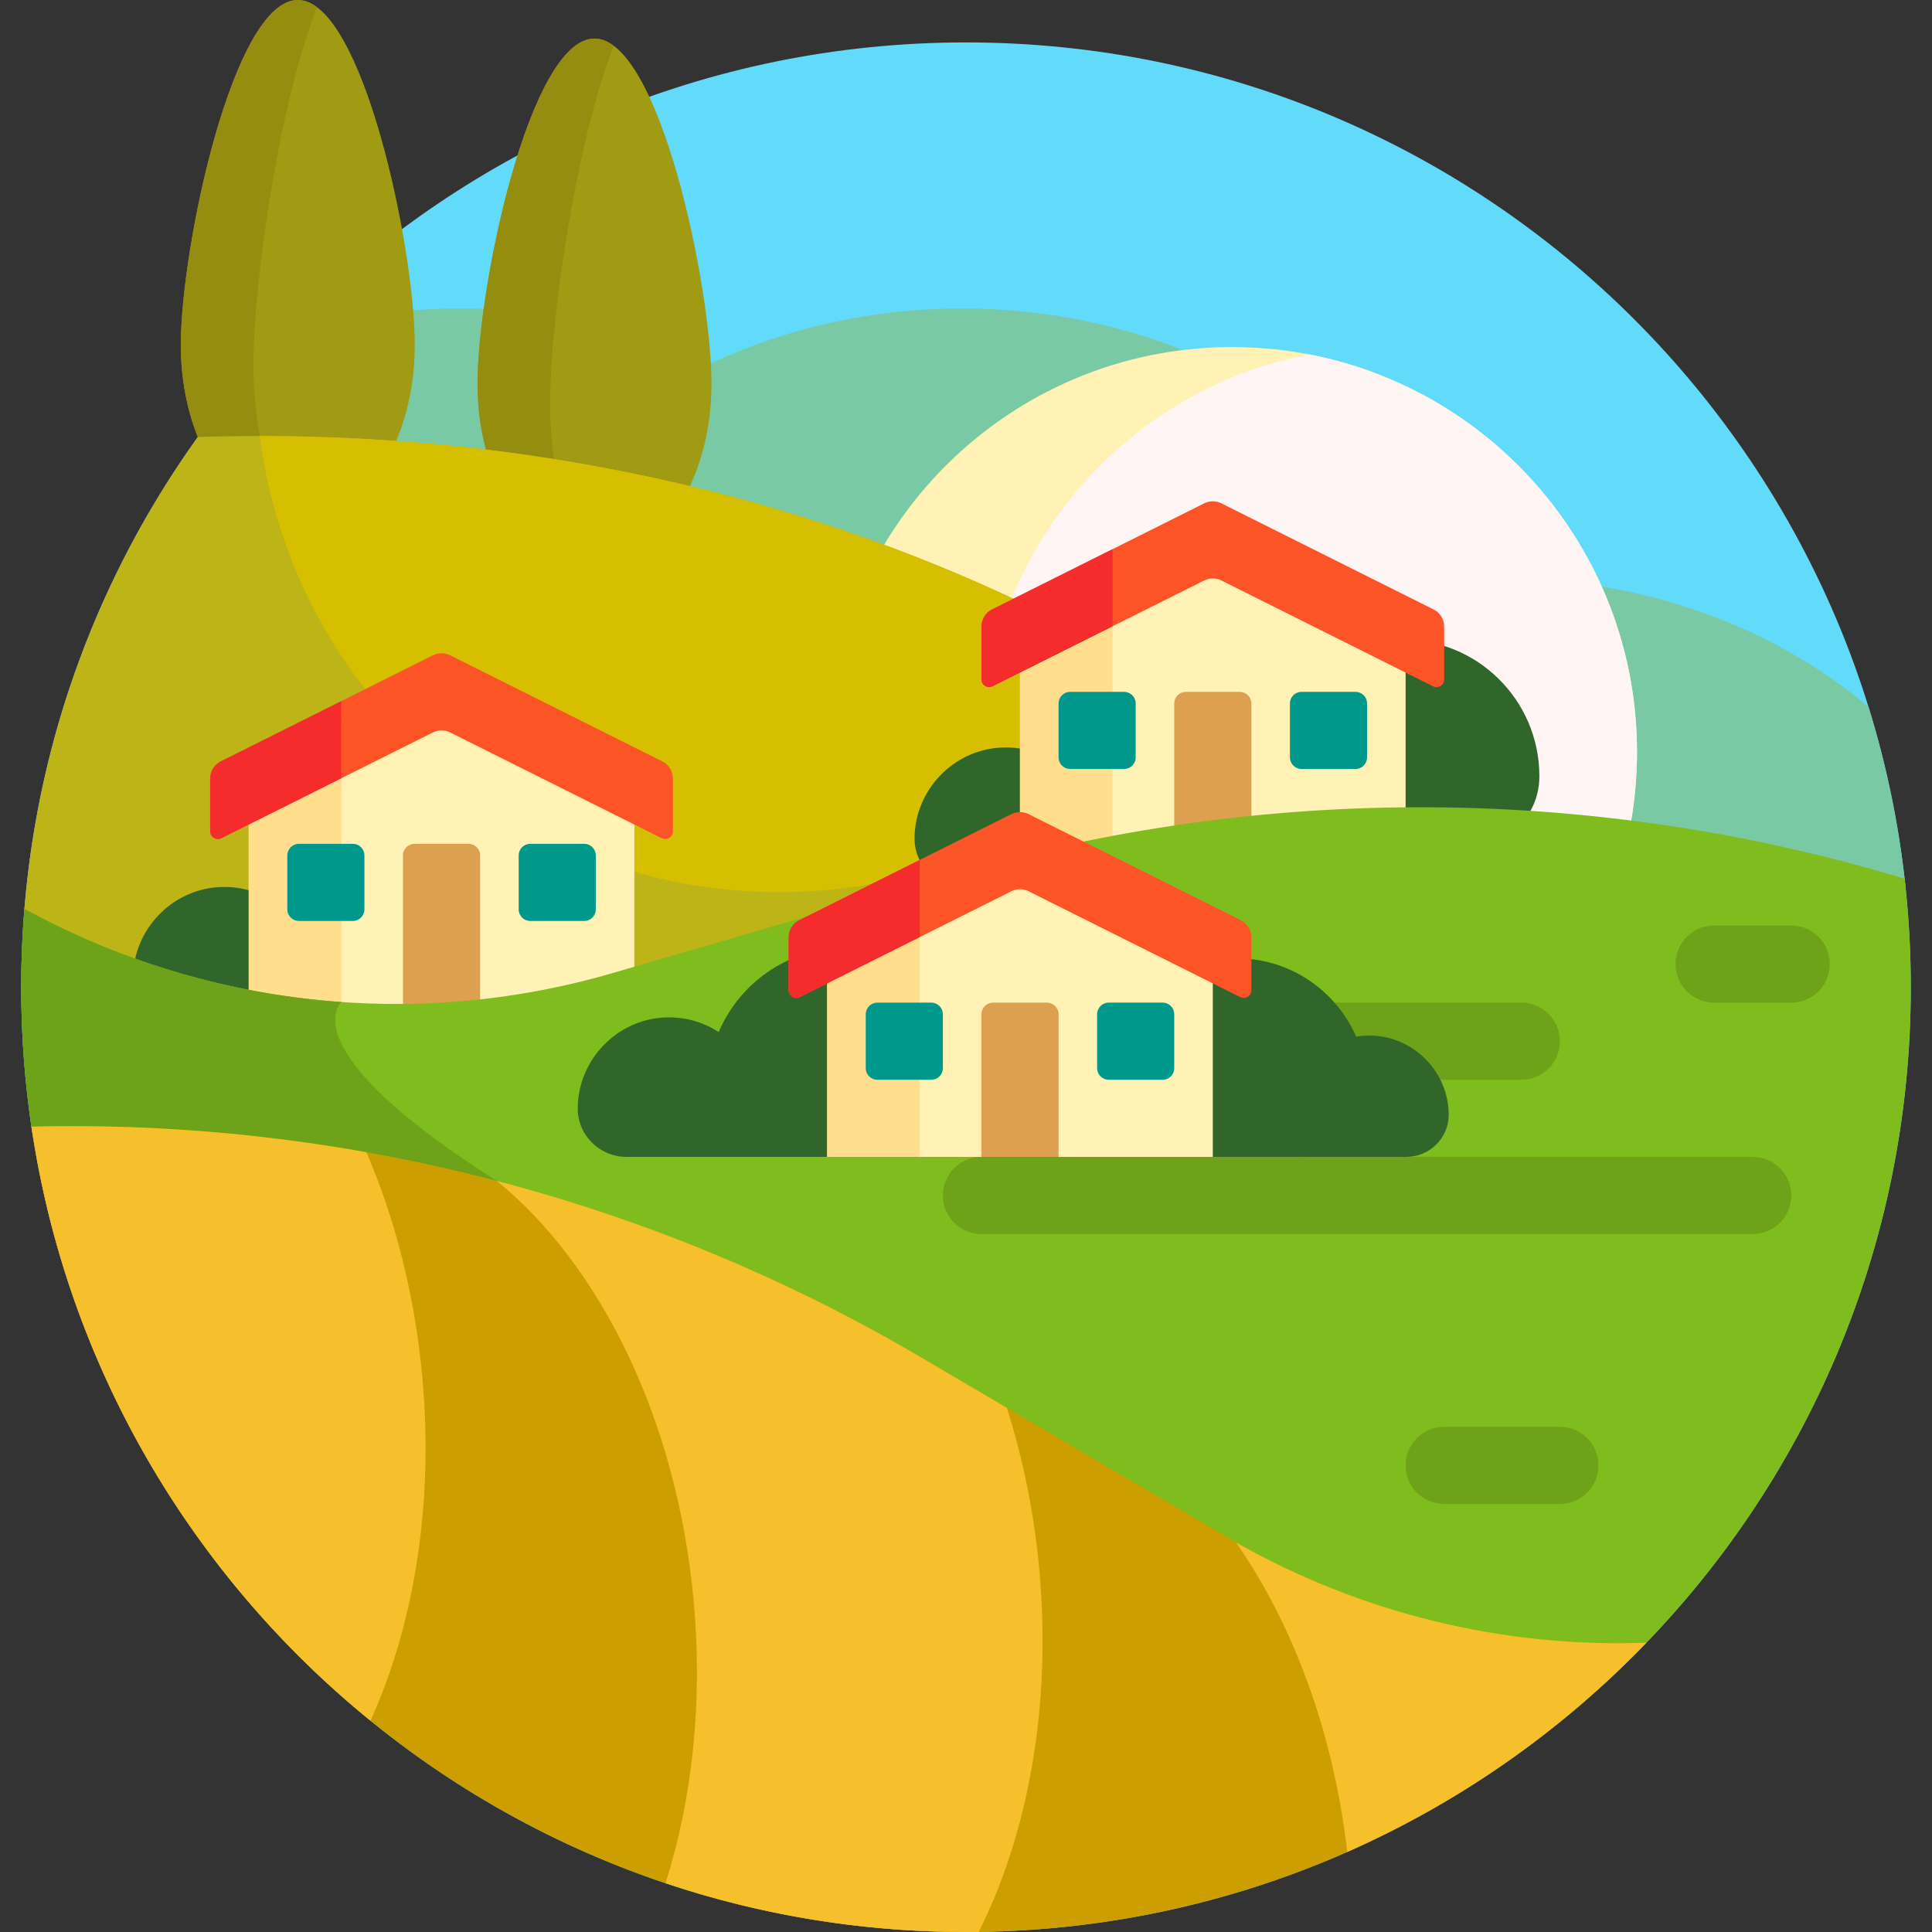
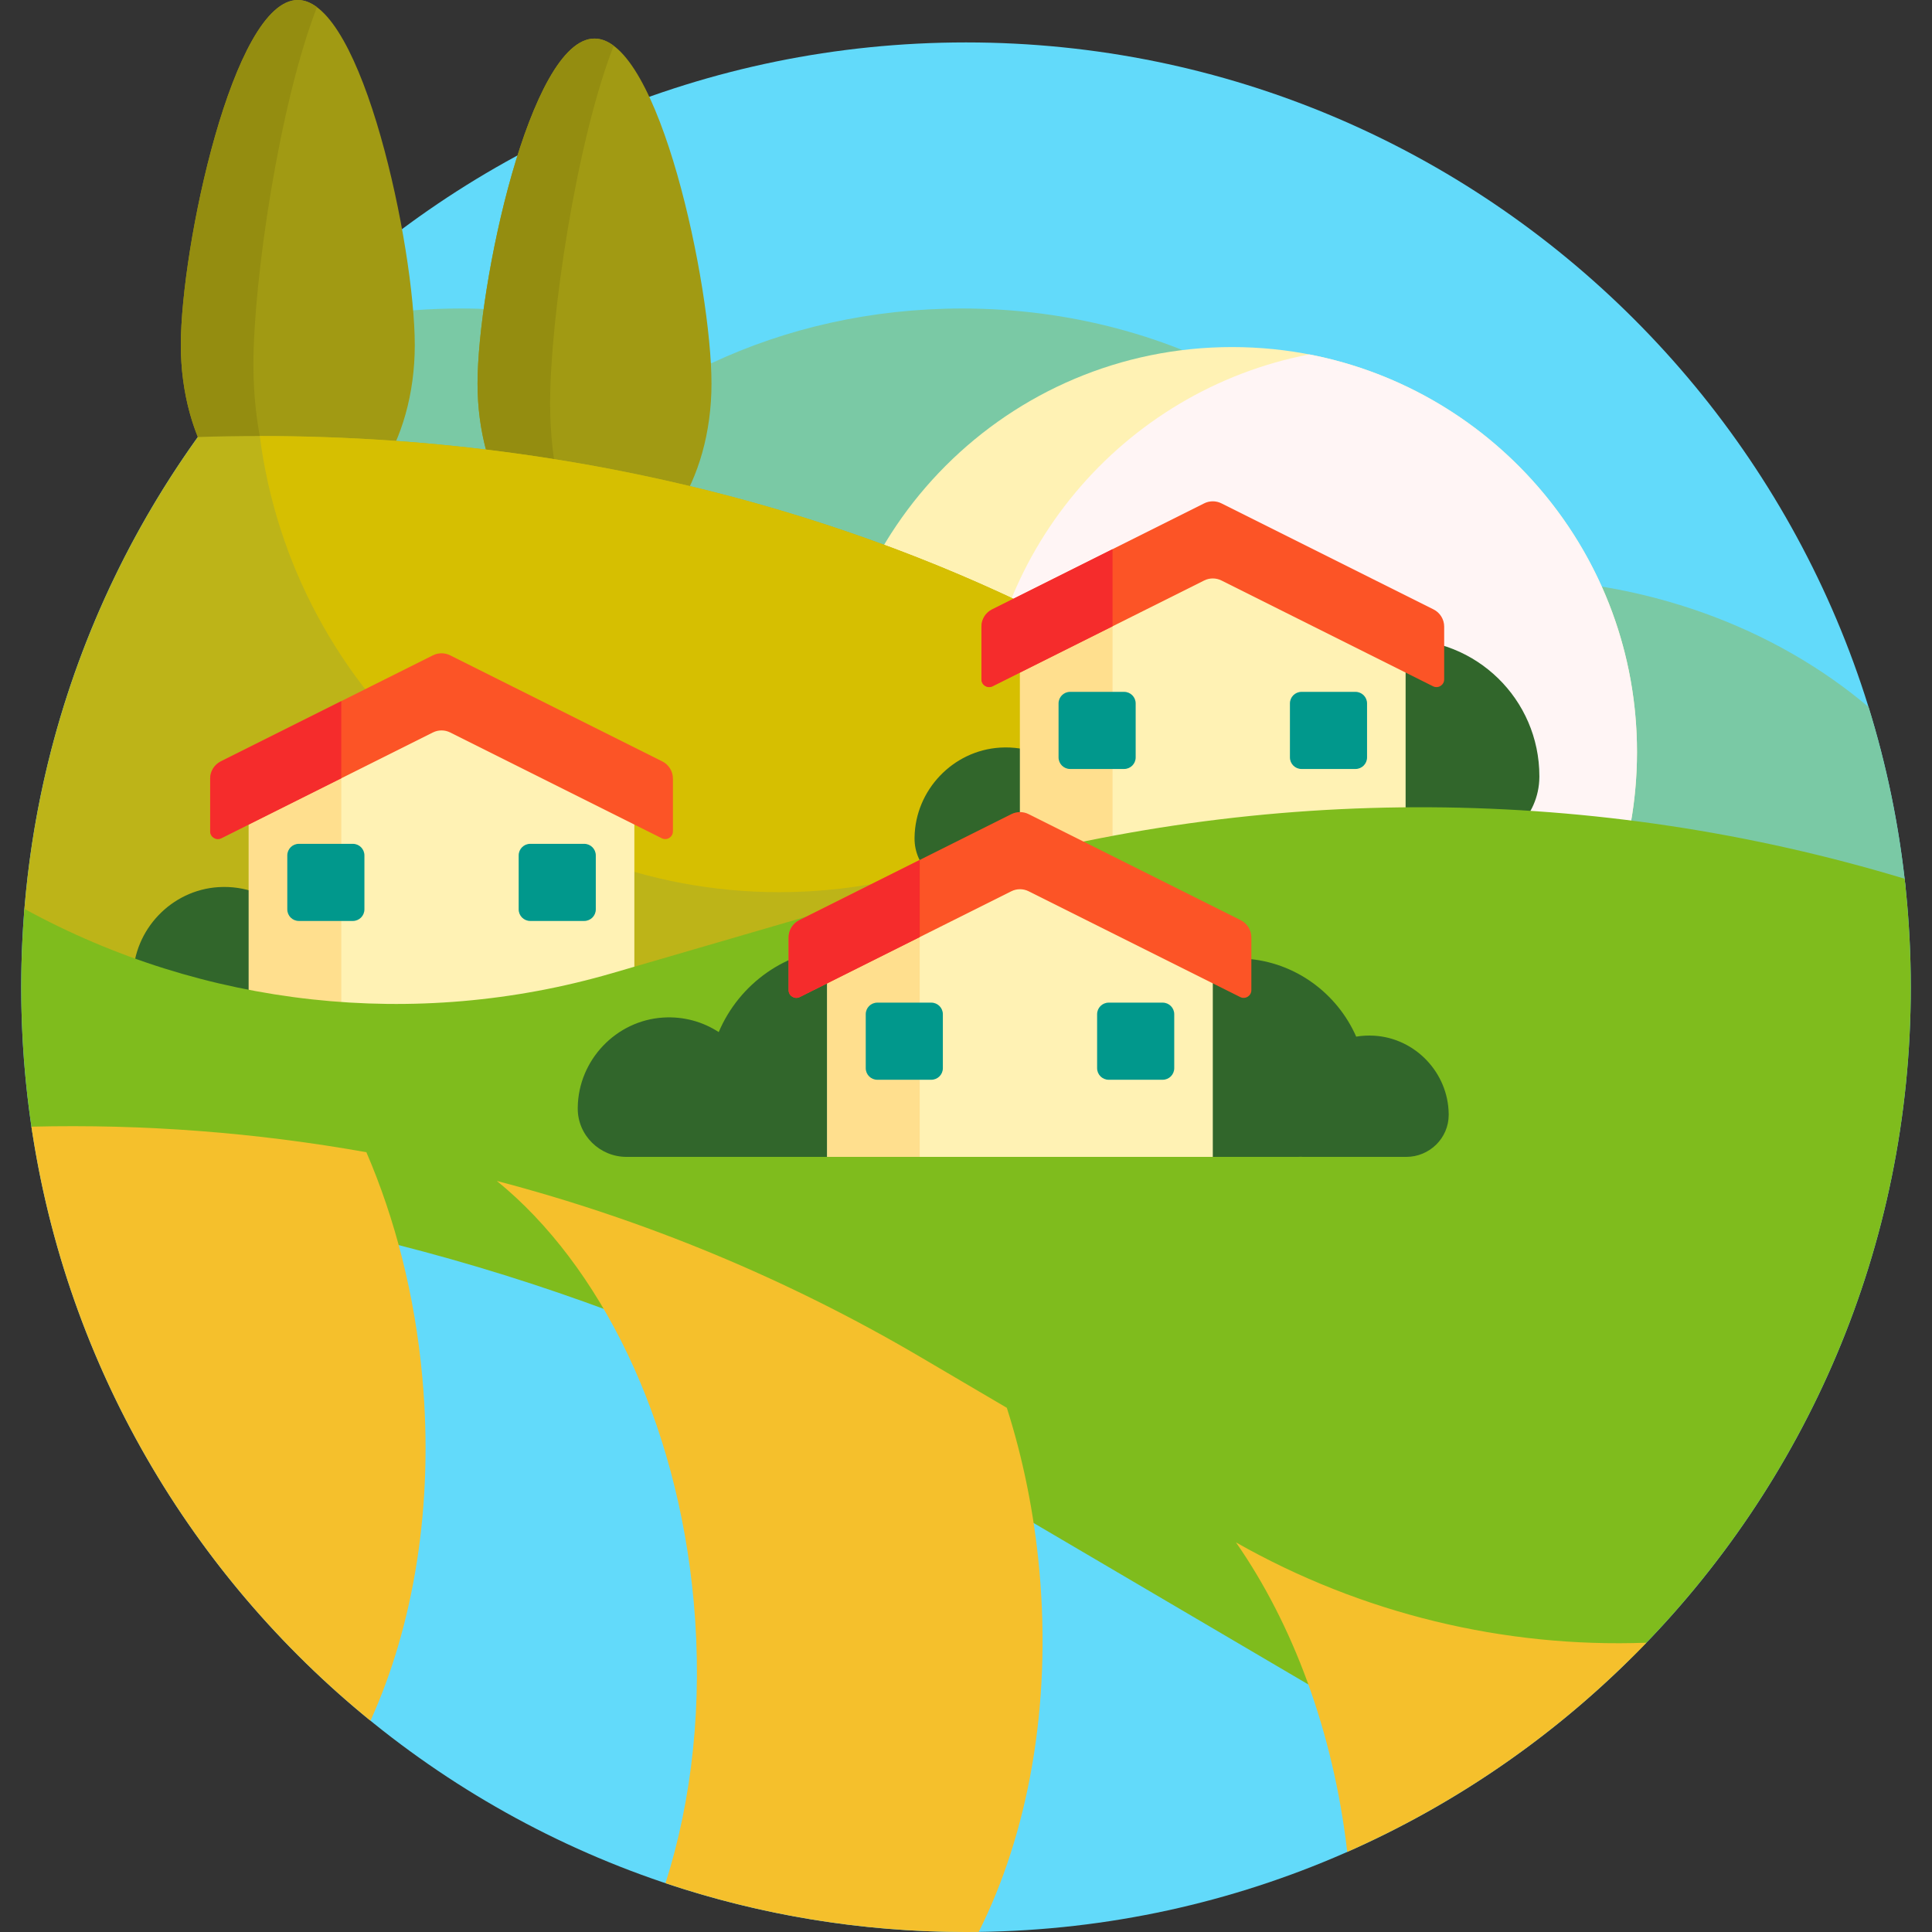
<svg xmlns="http://www.w3.org/2000/svg" id="Capa_1" enable-background="new 0 0 501 501" height="512" viewBox="0 0 501 501" width="512">
  <rect x="0" y="0" width="501" height="501" fill="#333333" stroke="none" />
  <path d="m495.5 256c0 135.31-109.69 245-245 245s-245-109.69-245-245 109.69-245 245-245 245 109.69 245 245z" fill="#62dafa" />
  <path d="m482.671 241.62h-348.74c-76.563 0-117.774-90.431-67.072-147.799 2.058-2.329 4.16-4.618 6.304-6.867 14.451-4.499 30.057-6.954 46.337-6.954 23.564 0 45.718 5.143 65 14.183 19.282-9.04 41.436-14.183 65-14.183 56.144 0 104.283 29.196 124.637 70.737 5.042-.487 10.168-.737 15.363-.737 37.068 0 70.646 12.727 95.042 33.33 4.557 14.694 7.769 29.979 9.491 45.713.736 6.724-4.598 12.577-11.362 12.577z" fill="#7ac9a5" />
  <path d="m424.5 195c0 57.99-47.01 105-105 105s-105-47.01-105-105 47.01-105 105-105 105 47.01 105 105z" fill="#fff2b4" />
  <path d="m424.5 195c0 51.151-36.576 93.759-85 103.097-48.424-9.339-85-51.946-85-103.097s36.576-93.759 85-103.097c48.424 9.338 85 51.946 85 103.097z" fill="#fff5f5" />
  <path d="m107.56 89.49c0 25.349-13.581 45.899-30.333 45.899-16.753 0-30.333-20.55-30.333-45.899-.001-25.35 13.58-89.49 30.332-89.49 16.753 0 30.334 64.14 30.334 89.49zm46.607-79.49c-16.753 0-30.333 64.14-30.333 89.49 0 25.349 13.581 45.899 30.333 45.899 16.753 0 30.333-20.55 30.333-45.899 0-25.35-13.581-89.49-30.333-89.49z" fill="#a19a13" />
  <path d="m82.192 1.856c-9.785 25.205-16.478 70.775-16.478 92.744 0 15.951 3.529 30.362 9.207 40.659-15.676-1.783-28.028-21.593-28.028-45.768 0-25.351 13.581-89.491 30.333-89.491 1.691 0 3.35.654 4.966 1.856zm76.941 10c-1.616-1.202-3.275-1.856-4.966-1.856-16.753 0-30.333 64.14-30.333 89.49 0 24.176 12.352 43.986 28.028 45.768-5.678-10.297-9.207-24.708-9.207-40.659-.001-21.968 6.693-67.538 16.478-92.743z" fill="#948d10" />
  <path d="m37.94 270c-18.456 0-33.046-15.708-31.626-34.11.005-.07.011-.139.016-.206 3.729-45.424 19.848-87.337 44.972-122.354 5.337-.174 10.702-.262 16.094-.262 145.091 0 271.194 63.528 335.244 156.931h-364.7z" fill="#bdb418" />
  <path d="m202.09 231.354c-69.069 0-126.128-51.557-134.728-118.285h.034c91.401 0 175.266 25.211 240.83 67.219-24.888 31.127-63.183 51.066-106.136 51.066z" fill="#d6bf01" />
  <path d="m399.184 201.272c0 .069 0 .138-.001.206-.059 10.292-8.614 18.522-18.907 18.522h-46.63c-3.485-5.588-5.457-12.218-5.342-19.315.304-18.804 15.634-34.321 34.433-34.841 20.033-.555 36.447 15.52 36.447 35.428zm-139.865-7.404c-12.228.759-21.987 11.035-22.158 23.285-.001.102-.002.203-.002.305-.01 6.945 5.71 12.542 12.654 12.542h31.116c2.263-3.629 3.571-7.916 3.571-12.508 0-13.573-11.424-24.478-25.181-23.624zm-202.658 36.179c-12.228.759-21.987 11.035-22.158 23.285-.001.102-.002.203-.002.305-.01 6.945 5.71 12.542 12.654 12.542h31.116c2.263-3.629 3.571-7.916 3.571-12.508 0-13.573-11.424-24.478-25.181-23.624z" fill="#31662b" />
  <path d="m364.5 259.41h-100v-100l50-20 50 20zm-200-60.59-50-20-50 20v100h100z" fill="#fff2b4" />
  <path d="m288.5 259.41h-24v-100l24-14.4zm-200-74.99-24 14.4v100h24z" fill="#ffdf8e" />
-   <path d="m321.5 239.41h-14c-1.657 0-3-1.343-3-3v-54c0-1.657 1.343-3 3-3h14c1.657 0 3 1.343 3 3v54c0 1.657-1.343 3-3 3zm-197 36.41v-54c0-1.657-1.343-3-3-3h-14c-1.657 0-3 1.343-3 3v54c0 1.657 1.343 3 3 3h14c1.657 0 3-1.343 3-3z" fill="#dca050" />
  <path d="m291.5 199.41h-14c-1.657 0-3-1.343-3-3v-14c0-1.657 1.343-3 3-3h14c1.657 0 3 1.343 3 3v14c0 1.657-1.343 3-3 3zm63-3v-14c0-1.657-1.343-3-3-3h-14c-1.657 0-3 1.343-3 3v14c0 1.657 1.343 3 3 3h14c1.657 0 3-1.343 3-3zm-260 39.41v-14c0-1.657-1.343-3-3-3h-14c-1.657 0-3 1.343-3 3v14c0 1.657 1.343 3 3 3h14c1.657 0 3-1.343 3-3zm60 0v-14c0-1.657-1.343-3-3-3h-14c-1.657 0-3 1.343-3 3v14c0 1.657 1.343 3 3 3h14c1.657 0 3-1.343 3-3z" fill="#01988c" />
  <path d="m24.684 308.865c-8.382-.861-15.104-7.309-16.374-15.639-1.85-12.139-2.81-24.57-2.81-37.226 0-6.841.281-13.617.83-20.316 46.547 25.488 101.391 31.54 152.501 16.656l88.247-25.699c81.08-23.612 166.826-22.934 246.824 1.231 1.055 9.23 1.597 18.616 1.597 28.128 0 67.15-27.015 127.99-70.769 172.245-21.499 21.745-55.102 26.337-81.495 10.894-.142-.083-.284-.166-.425-.249l-98.937-58.151c-67.586-39.724-142.41-63.987-219.189-71.874z" fill="#7fbc1d" />
-   <path d="m115.299 326.063c-29.67-8.3-59.987-14.052-90.615-17.199-8.382-.861-15.104-7.309-16.374-15.639-1.85-12.138-2.81-24.569-2.81-37.225 0-6.841.281-13.617.83-20.316 25.553 13.992 53.606 22.126 82.169 24.155.045.003-14 12.036 40.335 46.394zm299.201 53.937c0 5.523-4.477 10-10 10h-30c-5.523 0-10-4.477-10-10 0-5.523 4.477-10 10-10h30c5.523 0 10 4.477 10 10zm50-140h-20c-5.523 0-10 4.477-10 10 0 5.523 4.477 10 10 10h20c5.523 0 10-4.477 10-10 0-5.523-4.477-10-10-10zm-120 40h50c5.523 0 10-4.477 10-10 0-5.523-4.477-10-10-10h-50c-5.523 0-10 4.477-10 10 0 5.523 4.477 10 10 10zm110 20h-200c-5.523 0-10 4.477-10 10s4.477 10 10 10h200c5.523 0 10-4.477 10-10s-4.477-10-10-10z" fill="#6ea219" />
  <path d="m254.5 281.272c0 .069 0 .138-.001.206-.058 10.292-8.614 18.522-18.906 18.522h-73.122c-6.945 0-12.664-5.597-12.654-12.542 0-.101.001-.203.002-.305.171-12.25 9.93-22.526 22.158-23.285 5.326-.331 10.301 1.101 14.4 3.768 5.263-12.454 17.48-21.4 31.676-21.792 20.033-.555 36.447 15.52 36.447 35.428zm121.169 7.556c-.149-10.654-8.636-19.59-19.27-20.25-1.615-.1-3.192-.014-4.714.239-4.938-11.239-15.865-19.416-28.708-20.213-19.569-1.215-35.819 14.297-35.819 33.604 0 6.532 1.86 12.63 5.08 17.792h44.262c.365 0 .727-.011 1.086-.032.007.011.013.022.02.032h27.061c6.04 0 11.013-4.868 11.005-10.907-.001-.089-.002-.177-.003-.265z" fill="#31662b" />
  <path d="m314.5 300h-100v-60l50-20 50 20z" fill="#fff2b4" />
  <path d="m238.5 300h-24v-60l24-14.4z" fill="#ffdf8e" />
-   <path d="m274.5 300h-20v-37c0-1.657 1.343-3 3-3h14c1.657 0 3 1.343 3 3z" fill="#dca050" />
  <path d="m244.5 263v14c0 1.657-1.343 3-3 3h-14c-1.657 0-3-1.343-3-3v-14c0-1.657 1.343-3 3-3h14c1.657 0 3 1.343 3 3zm57-3h-14c-1.657 0-3 1.343-3 3v14c0 1.657 1.343 3 3 3h14c1.657 0 3-1.343 3-3v-14c0-1.657-1.343-3-3-3z" fill="#01988c" />
  <path d="m316.736 130.528 55 27.5c1.694.847 2.764 2.578 2.764 4.472v13.674c0 1.487-1.565 2.454-2.894 1.789l-54.87-27.435c-1.408-.704-3.064-.704-4.472 0l-54.87 27.435c-1.33.665-2.894-.302-2.894-1.789v-13.674c0-1.894 1.07-3.625 2.764-4.472l55-27.5c1.408-.704 3.064-.704 4.472 0zm-204.472 39.41-55 27.5c-1.694.847-2.764 2.578-2.764 4.472v13.674c0 1.487 1.565 2.454 2.894 1.789l54.87-27.435c1.408-.704 3.064-.704 4.472 0l54.87 27.435c1.33.665 2.894-.302 2.894-1.789v-13.674c0-1.894-1.07-3.625-2.764-4.472l-55-27.5c-1.408-.704-3.064-.704-4.472 0zm150 41.18-55 27.5c-1.694.847-2.764 2.578-2.764 4.472v13.674c0 1.487 1.565 2.454 2.894 1.789l54.87-27.435c1.408-.704 3.064-.704 4.472 0l54.87 27.435c1.33.665 2.894-.302 2.894-1.789v-13.674c0-1.894-1.07-3.625-2.764-4.472l-55-27.5c-1.408-.704-3.064-.704-4.472 0z" fill="#fc5426" />
  <path d="m88.5 187.527v14.224c0 .022 0 .044.001.066v.003l-31.107 15.553c-1.33.665-2.894-.302-2.894-1.789v-13.674c0-1.894 1.07-3.625 2.764-4.472l31.236-15.618v5.547c0 .026 0 .051.001.076 0 .028-.001.056-.001.084zm200.001-25.12c-.001-.022-.001-.044-.001-.066v-14.224c0-.028.001-.056.001-.083-.001-.025-.001-.051-.001-.076v-5.547l-31.236 15.618c-1.694.847-2.764 2.578-2.764 4.472v13.674c0 1.487 1.565 2.454 2.894 1.789l31.107-15.553zm-50 66.217c-.001-.025-.001-.051-.001-.076v-5.548l-31.236 15.618c-1.694.847-2.764 2.578-2.764 4.472v13.674c0 1.487 1.565 2.454 2.894 1.789l31.107-15.553s0-.002 0-.003c-.001-.022-.001-.044-.001-.066v-14.224c0-.028.001-.056.001-.083z" fill="#f52c2c" />
-   <path d="m238.632 351.872 79.24 46.574c33.28 19.56 71.165 28.93 109.068 27.537-44.566 46.247-107.143 75.017-176.44 75.017-123.023 0-224.867-90.674-242.349-208.836 80.423-1.963 160.321 18.471 230.481 59.708z" fill="#cd9e00" />
  <path d="m426.939 425.983c-21.941 22.769-48.249 41.302-77.575 54.251-3.619-31.258-14.136-59.128-28.854-80.264 32.637 18.522 69.524 27.369 106.429 26.013zm-331.93-127.191c-28.591-5.104-57.69-7.339-86.859-6.628 9.163 61.934 41.503 116.317 87.922 154.049 11.188-24.673 16.464-55.817 13.447-89.047-1.928-21.246-7.038-41.042-14.51-58.374zm166.079 66.278-22.456-13.199c-34.599-20.336-71.566-35.612-109.797-45.638 26.746 21.747 46.765 61.824 51.054 109.069 2.396 26.397-.44 51.478-7.316 73.044 24.479 8.207 50.684 12.654 77.927 12.654 1.101 0 2.201-.007 3.298-.022 12.735-25.366 18.936-58.405 15.721-93.813-1.348-14.856-4.252-29.003-8.431-42.095z" fill="#f5c02c" />
</svg>